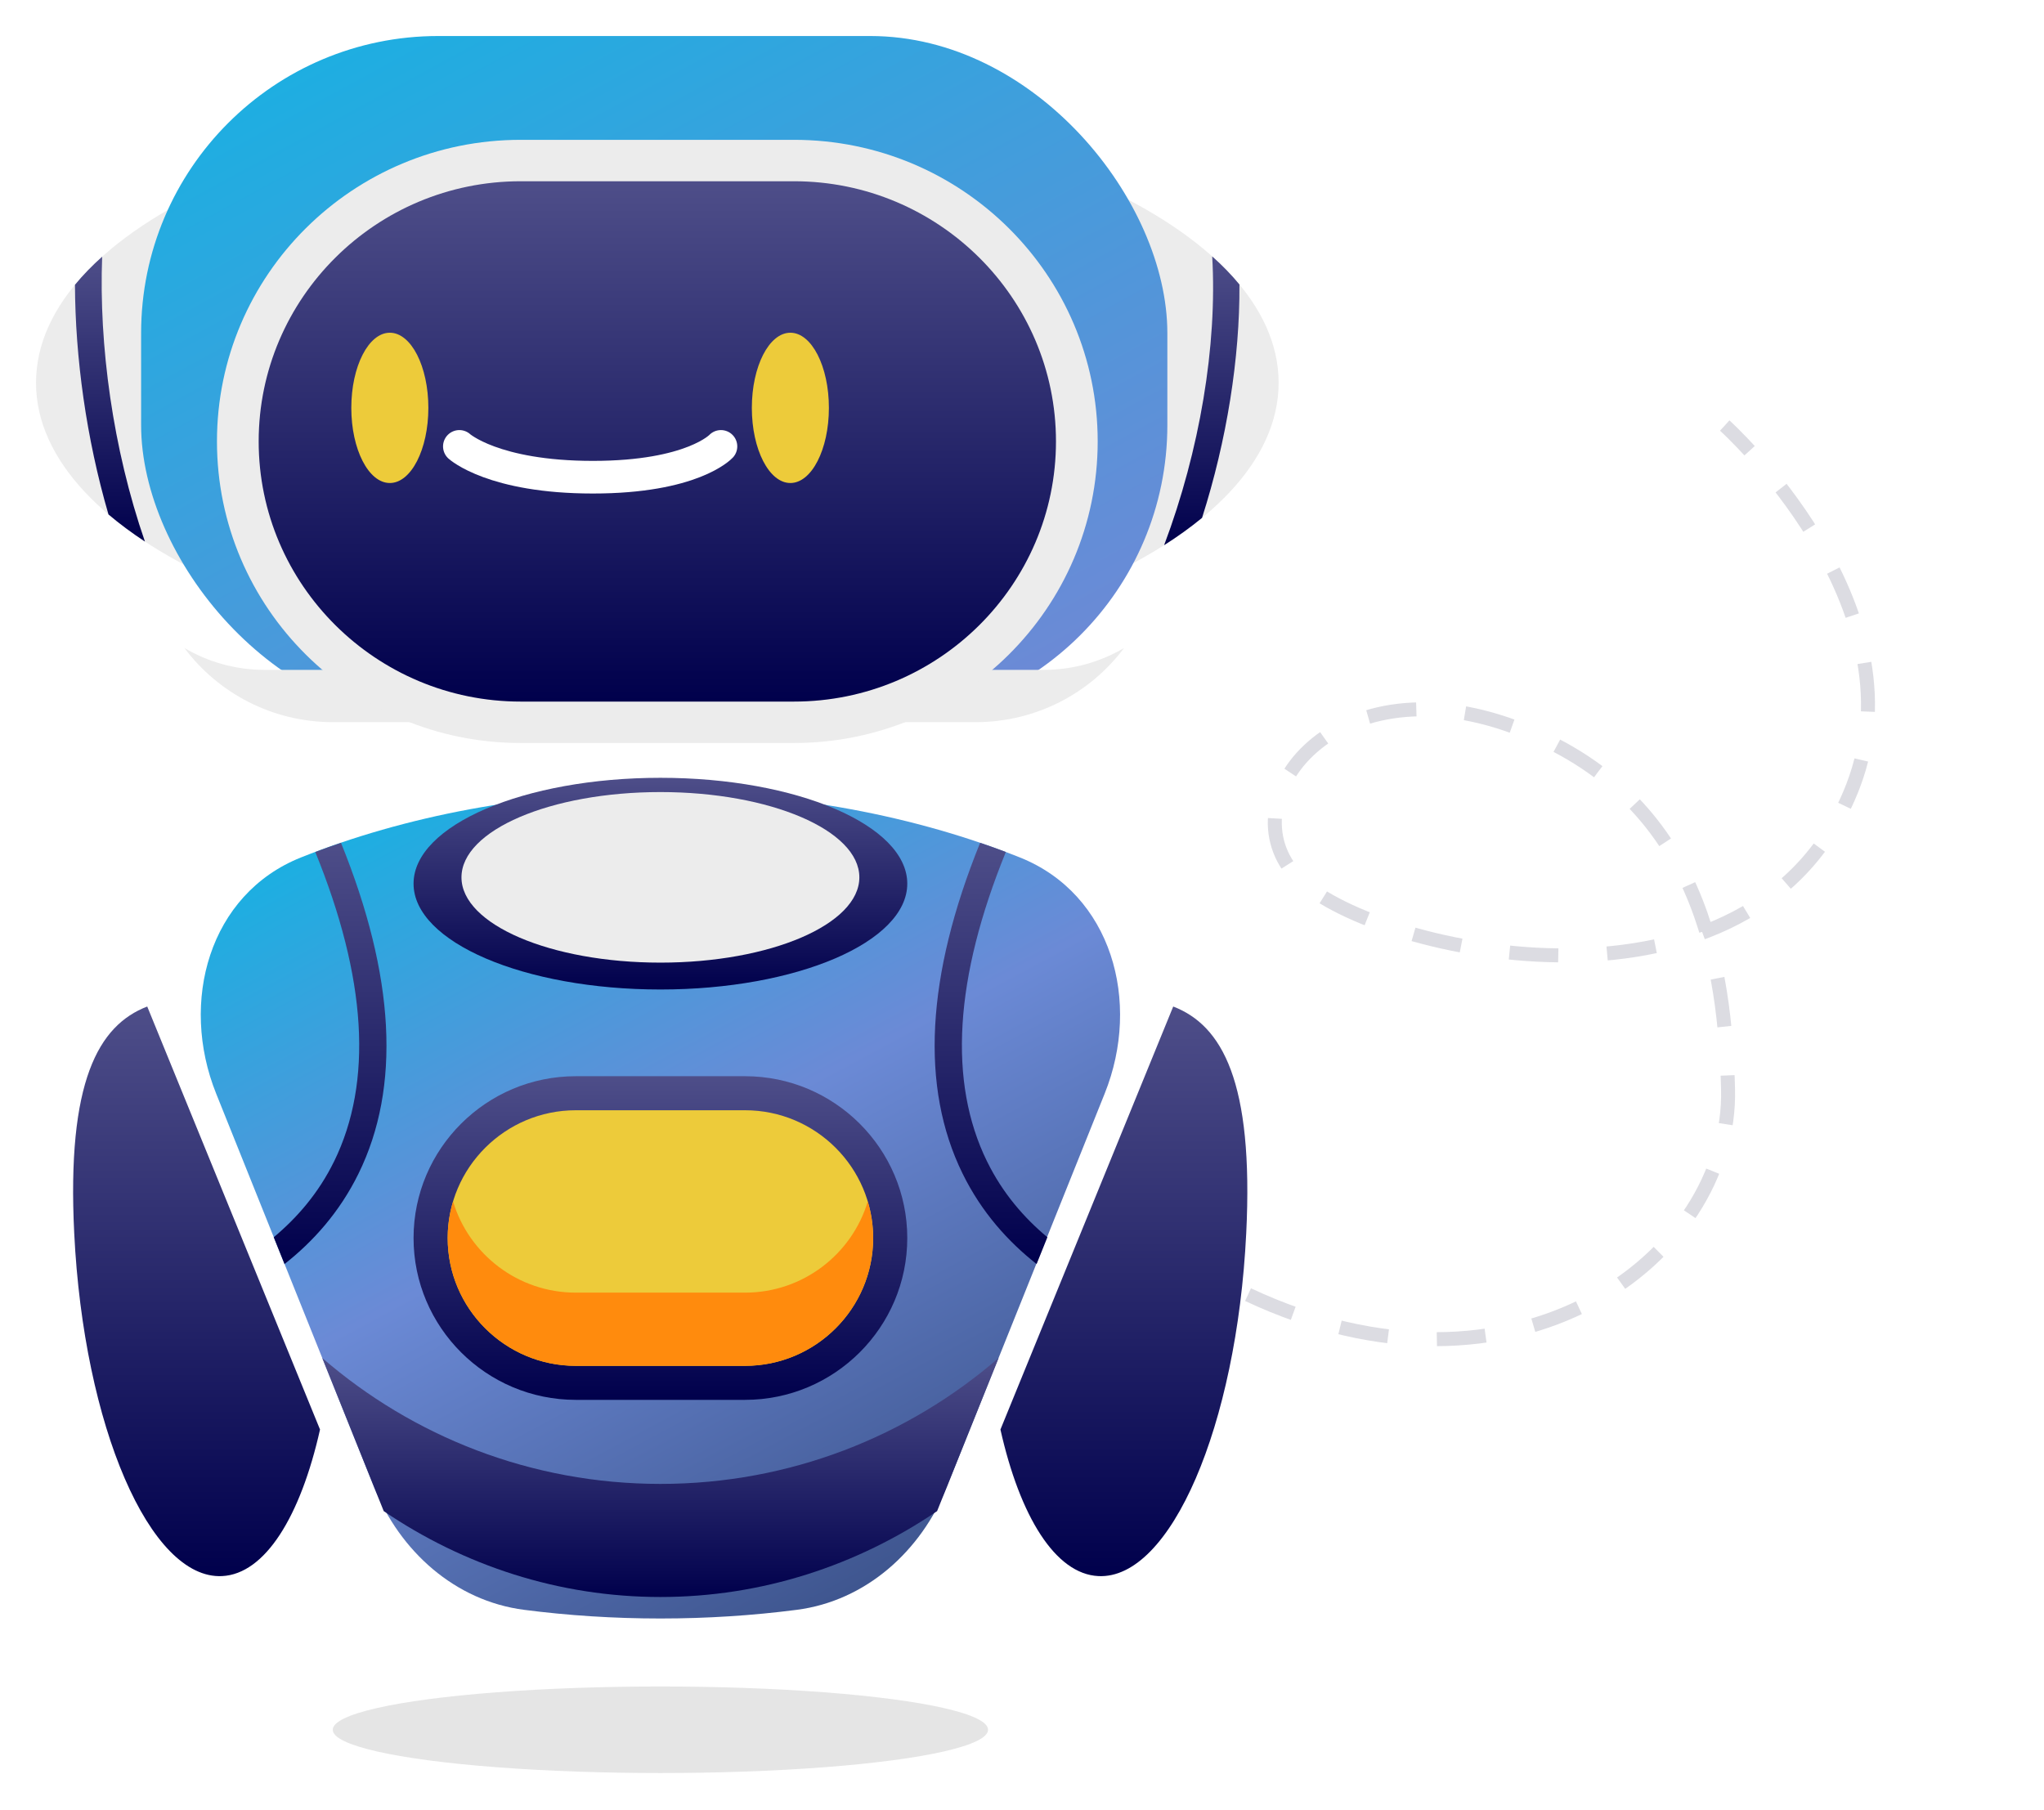
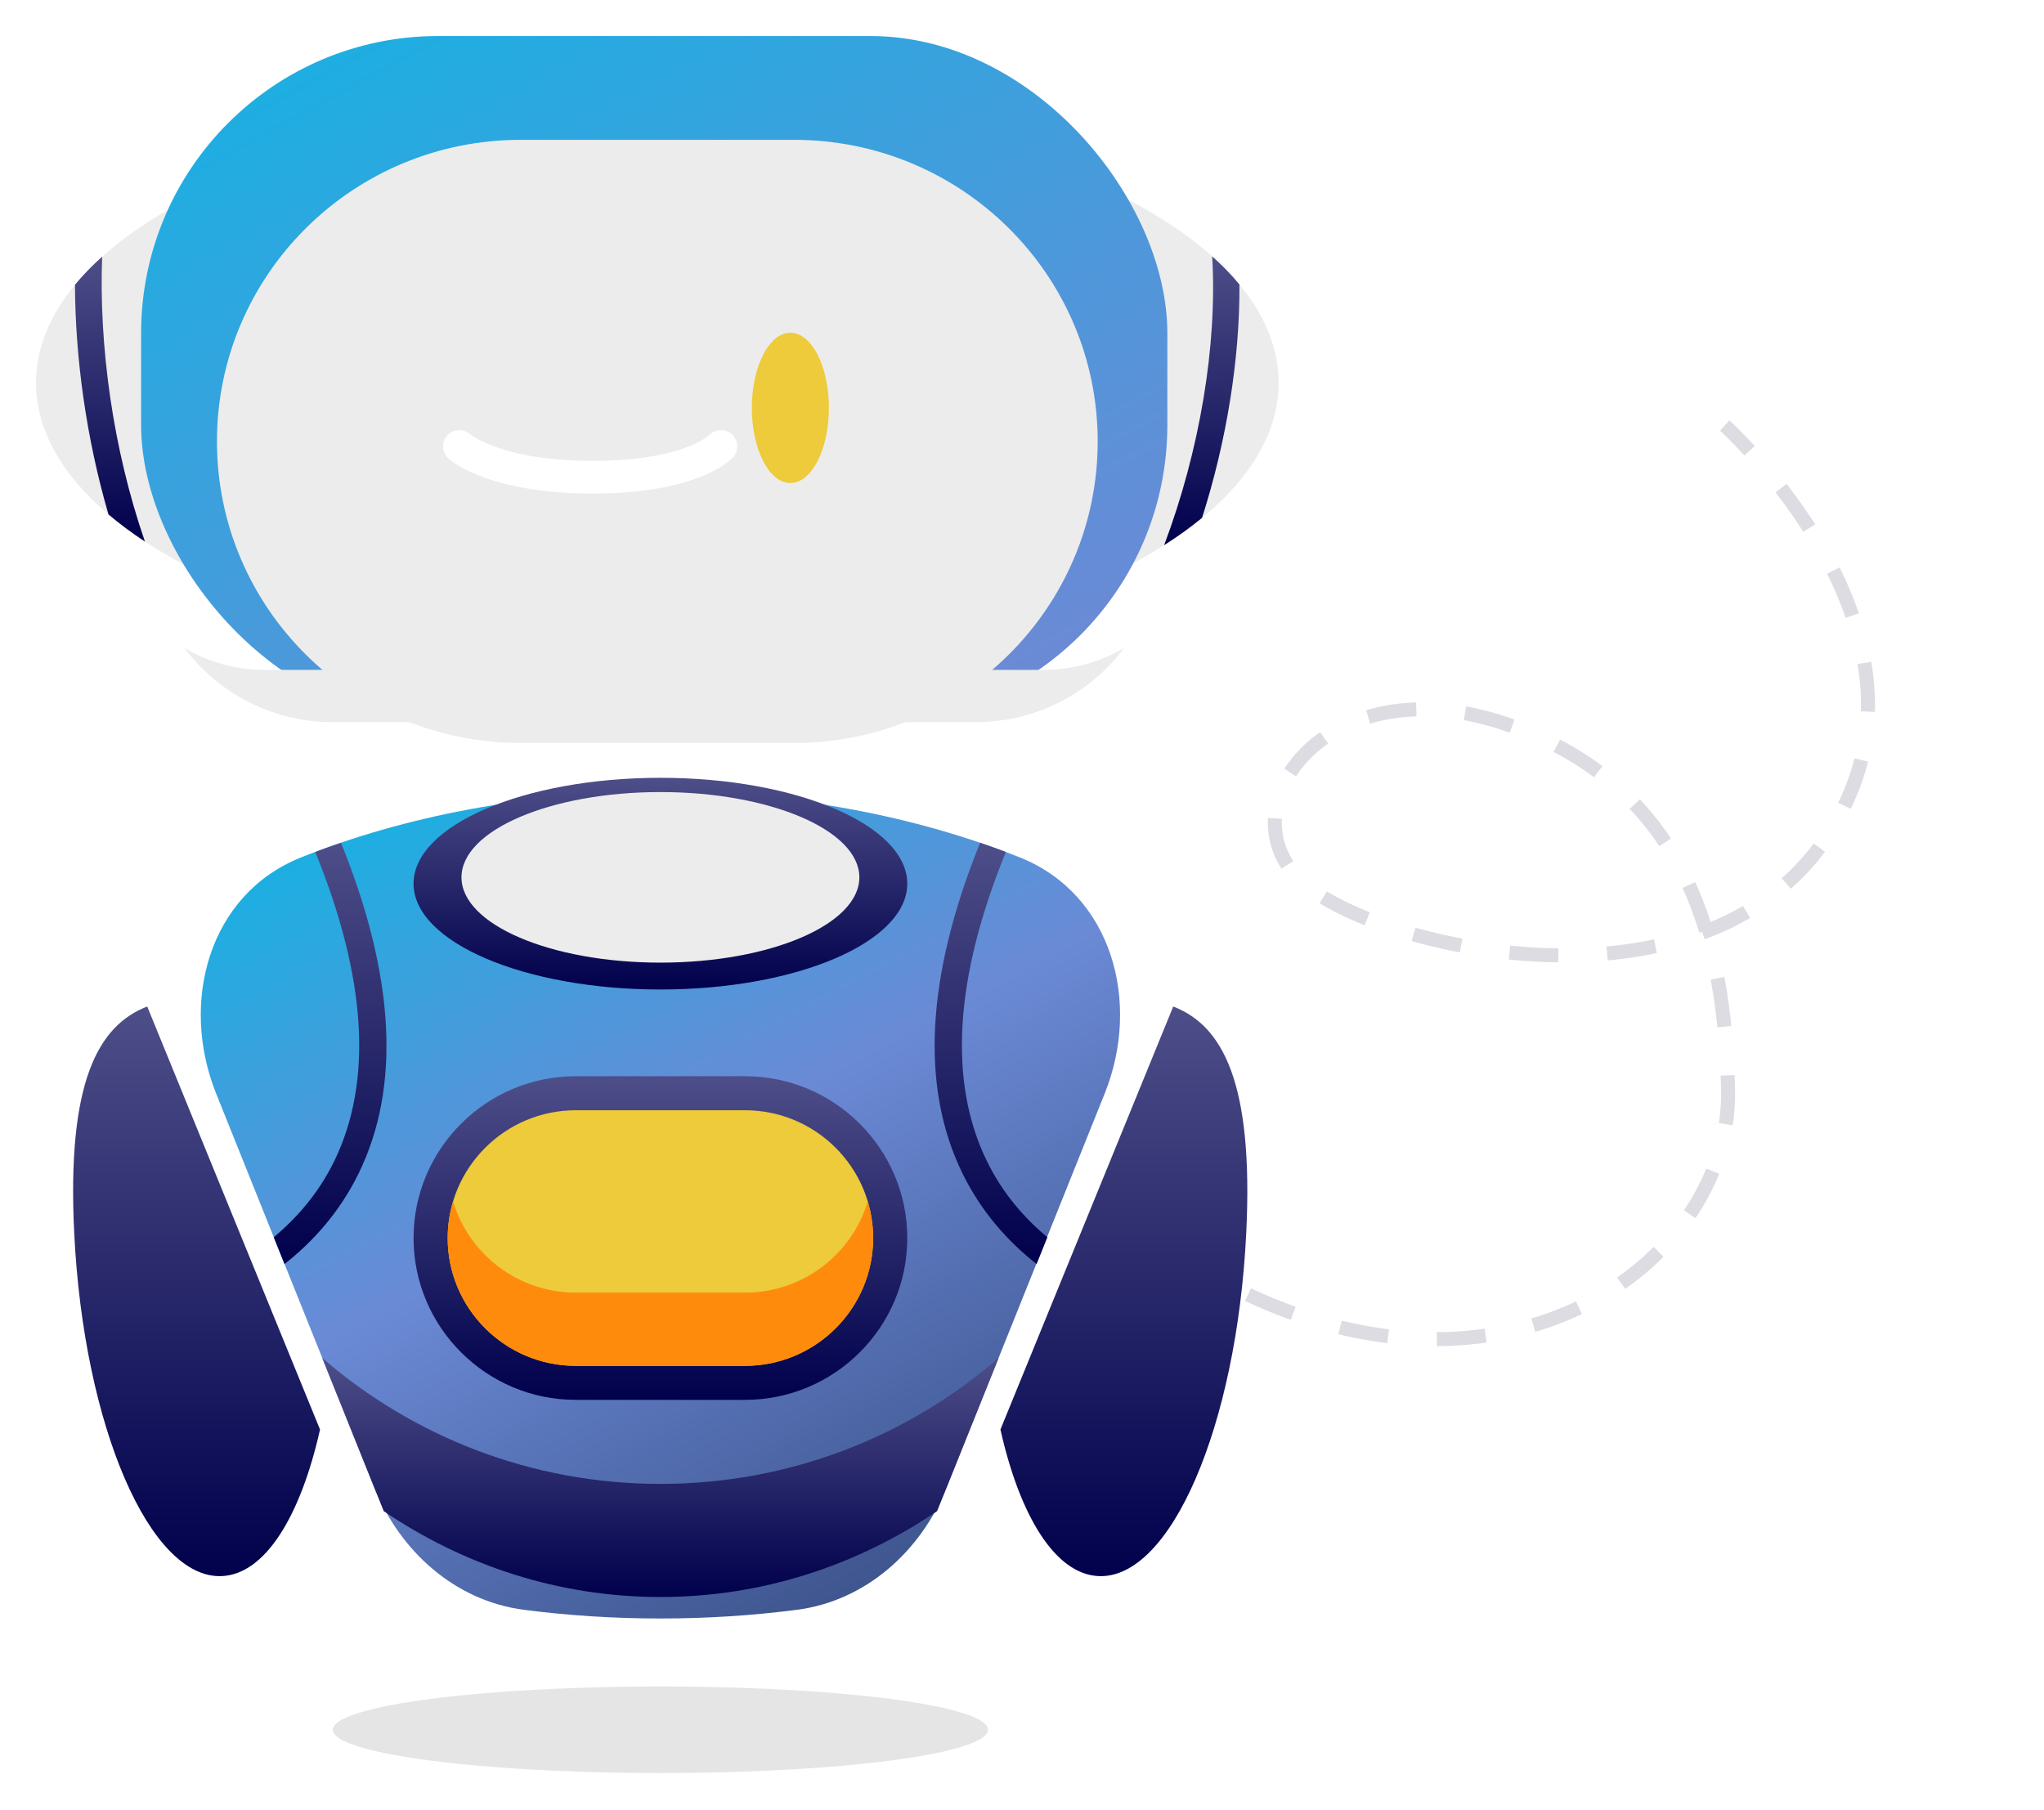
<svg xmlns="http://www.w3.org/2000/svg" width="227" height="201" viewBox="0 0 227 201" fill="none">
  <g filter="url(#filter0_d_655_40)">
    <g clip-path="url(#clip0_655_40)">
      <path d="M142 38.516C142 55.73 111.11 69.687 73.003 69.687C34.895 69.687 4 55.73 4 38.516C4 21.301 34.89 7.344 73.003 7.344C111.115 7.344 142 21.301 142 38.516Z" fill="#ECECEC" />
      <path d="M12.055 53.144C13.281 54.184 14.631 55.184 16.095 56.151C12.52 45.806 10.973 34.326 11.346 24.507C10.218 25.516 9.209 26.557 8.325 27.629C8.356 35.726 9.577 44.666 12.05 53.149L12.055 53.144Z" fill="url(#paint0_linear_655_40)" />
      <path d="M137.654 27.603C136.77 26.531 135.756 25.485 134.623 24.476C135.202 34.389 133.226 46.072 129.284 56.552C130.815 55.579 132.217 54.569 133.495 53.518C136.252 44.875 137.696 35.778 137.649 27.603H137.654Z" fill="url(#paint1_linear_655_40)" />
    </g>
    <rect x="15.672" width="113.97" height="76.209" rx="33" fill="url(#paint2_linear_655_40)" />
    <g clip-path="url(#clip1_655_40)">
      <path d="M122.684 117.457C126.776 107.262 123.47 95.308 113.267 91.235C101.753 86.64 88.049 83.972 73.344 83.972C58.639 83.972 44.939 86.639 33.425 91.234C23.22 95.307 19.912 107.265 24.005 117.462L41.529 161.128C44.406 168.296 50.539 173.808 58.2 174.798C63.089 175.43 68.154 175.761 73.344 175.761C78.532 175.761 83.598 175.43 88.487 174.798C96.147 173.808 102.281 168.296 105.158 161.128L122.684 117.457Z" fill="url(#paint3_linear_655_40)" />
      <path d="M42.617 163.838C51.505 169.871 62.038 173.373 73.343 173.373C84.649 173.373 95.189 169.863 104.07 163.838L110.9 146.828C100.838 155.536 87.713 160.813 73.343 160.813C58.974 160.813 45.849 155.536 35.787 146.828L42.617 163.838Z" fill="url(#paint4_linear_655_40)" />
      <path d="M73.344 105.9C88.484 105.9 100.759 100.637 100.759 94.144C100.759 87.651 88.484 82.388 73.344 82.388C58.203 82.388 45.928 87.651 45.928 94.144C45.928 100.637 58.203 105.9 73.344 105.9Z" fill="url(#paint5_linear_655_40)" />
      <path d="M73.343 102.916C85.545 102.916 95.437 98.675 95.437 93.444C95.437 88.213 85.545 83.972 73.343 83.972C61.142 83.972 51.25 88.213 51.25 93.444C51.25 98.675 61.142 102.916 73.343 102.916Z" fill="#ECECEC" />
      <path d="M37.104 124.987C35.38 128.513 32.987 131.26 30.401 133.417L31.598 136.393C34.734 133.926 37.694 130.671 39.816 126.349C44.532 116.741 43.87 104.42 37.87 89.607C36.904 89.934 35.955 90.268 35.013 90.626C40.718 104.635 41.428 116.16 37.104 124.995V124.987Z" fill="url(#paint6_linear_655_40)" />
      <path d="M109.615 124.987C111.339 128.513 113.732 131.26 116.317 133.417L115.121 136.393C111.985 133.926 109.025 130.671 106.902 126.349C102.187 116.741 102.849 104.42 108.849 89.607C109.815 89.934 110.764 90.268 111.706 90.626C106.001 104.635 105.291 116.16 109.615 124.995V124.987Z" fill="url(#paint7_linear_655_40)" />
      <path d="M63.944 151.477C54.011 151.477 45.928 143.414 45.928 133.504C45.928 123.594 54.011 115.531 63.944 115.531H82.743C92.676 115.531 100.759 123.594 100.759 133.504C100.759 143.414 92.676 151.477 82.743 151.477H63.944Z" fill="url(#paint8_linear_655_40)" />
      <path d="M63.944 147.696C56.101 147.696 49.718 141.328 49.718 133.504C49.718 125.68 56.101 119.312 63.944 119.312H82.743C90.586 119.312 96.969 125.68 96.969 133.504C96.969 141.328 90.586 147.696 82.743 147.696H63.944Z" fill="#EDCB3A" />
      <path d="M82.743 139.569H63.944C57.514 139.569 52.08 135.295 50.317 129.445C49.926 130.734 49.718 132.095 49.718 133.512C49.718 141.336 56.101 147.704 63.944 147.704H82.743C90.586 147.704 96.969 141.336 96.969 133.512C96.969 132.095 96.753 130.734 96.37 129.445C94.615 135.295 89.174 139.569 82.743 139.569Z" fill="#FF8B0D" />
    </g>
    <path d="M124.836 67.97C122.226 69.504 119.184 70.4 115.919 70.4H29.389C26.124 70.4 23.082 69.51 20.478 67.97C24.214 72.96 30.21 76.209 36.99 76.209H108.324C115.108 76.209 121.099 72.96 124.836 67.97Z" fill="#ECECEC" />
    <path d="M88.178 11.53H57.823C39.196 11.53 24.095 26.528 24.095 45.027C24.095 63.526 39.196 78.523 57.823 78.523H88.178C106.804 78.523 121.906 63.526 121.906 45.027C121.906 26.528 106.804 11.53 88.178 11.53Z" fill="#ECECEC" />
-     <path d="M57.823 73.922C41.783 73.922 28.728 60.963 28.728 45.027C28.728 29.091 41.777 16.131 57.823 16.131H88.178C104.218 16.131 117.273 29.091 117.273 45.027C117.273 60.963 104.224 73.922 88.178 73.922H57.823Z" fill="url(#paint9_linear_655_40)" />
-     <path d="M43.294 49.647C45.657 49.647 47.572 45.91 47.572 41.301C47.572 36.692 45.657 32.955 43.294 32.955C40.931 32.955 39.015 36.692 39.015 41.301C39.015 45.91 40.931 49.647 43.294 49.647Z" fill="#EDCB3A" />
    <path d="M87.776 49.647C90.139 49.647 92.055 45.91 92.055 41.301C92.055 36.692 90.139 32.955 87.776 32.955C85.413 32.955 83.497 36.692 83.497 41.301C83.497 45.91 85.413 49.647 87.776 49.647Z" fill="#EDCB3A" />
    <path d="M51.015 45.58C51.015 45.58 54.775 49.001 65.842 49.001C76.909 49.001 80.066 45.58 80.066 45.58" stroke="white" stroke-width="3.625" stroke-miterlimit="10" stroke-linecap="round" />
    <path d="M35.541 154.773C33.371 164.433 29.444 170.818 24.666 171.051C16.66 171.45 9.3 154.409 8.243 132.981C7.405 116.133 10.921 109.885 16.351 107.791L35.541 154.773Z" fill="url(#paint10_linear_655_40)" />
    <path d="M111.105 154.773C113.274 164.433 117.201 170.818 121.98 171.051C129.985 171.45 137.345 154.409 138.402 132.981C139.24 116.133 135.725 109.885 130.294 107.791L111.105 154.773Z" fill="url(#paint11_linear_655_40)" />
    <ellipse opacity="0.68" cx="73.343" cy="188.119" rx="36.388" ry="4.806" fill="#D9D9D9" />
  </g>
  <path d="M138.606 143.791C168.206 157.695 192.369 139.797 191.911 120.967C191.587 107.682 189.093 88.539 168.316 80.789C147.539 73.041 135.824 89.646 144.421 97.789C153.019 105.93 194.97 115.326 205.784 87.321C213.586 67.115 191.545 47.266 191.545 47.266" stroke="#DCDCE2" stroke-width="1.552" stroke-dasharray="5.43" />
  <defs>
    <filter id="filter0_d_655_40" x="6.10352e-05" y="0" width="146" height="200.925" filterUnits="userSpaceOnUse" color-interpolation-filters="sRGB">
      <feFlood flood-opacity="0" result="BackgroundImageFix" />
      <feColorMatrix in="SourceAlpha" type="matrix" values="0 0 0 0 0 0 0 0 0 0 0 0 0 0 0 0 0 0 127 0" result="hardAlpha" />
      <feOffset dy="4" />
      <feGaussianBlur stdDeviation="2" />
      <feComposite in2="hardAlpha" operator="out" />
      <feColorMatrix type="matrix" values="0 0 0 0 0.469 0 0 0 0 0.469 0 0 0 0 0.469 0 0 0 0.25 0" />
      <feBlend mode="normal" in2="BackgroundImageFix" result="effect1_dropShadow_655_40" />
      <feBlend mode="normal" in="SourceGraphic" in2="effect1_dropShadow_655_40" result="shape" />
    </filter>
    <linearGradient id="paint0_linear_655_40" x1="12.21" y1="24.507" x2="12.21" y2="56.151" gradientUnits="userSpaceOnUse">
      <stop stop-color="#4E4E89" />
      <stop offset="1" stop-color="#00004C" />
    </linearGradient>
    <linearGradient id="paint1_linear_655_40" x1="133.469" y1="24.476" x2="133.469" y2="56.552" gradientUnits="userSpaceOnUse">
      <stop stop-color="#4E4E89" />
      <stop offset="1" stop-color="#00004C" />
    </linearGradient>
    <linearGradient id="paint2_linear_655_40" x1="5.785" y1="-21.151" x2="68.978" y2="94.916" gradientUnits="userSpaceOnUse">
      <stop stop-color="#02BBE5" />
      <stop offset="1" stop-color="#6B8AD6" />
    </linearGradient>
    <linearGradient id="paint3_linear_655_40" x1="34.601" y1="71.941" x2="93.309" y2="181.338" gradientUnits="userSpaceOnUse">
      <stop stop-color="#02BBE5" />
      <stop offset="0.524" stop-color="#6B8AD6" />
      <stop offset="1" stop-color="#394F86" />
    </linearGradient>
    <linearGradient id="paint4_linear_655_40" x1="73.343" y1="146.828" x2="73.343" y2="173.373" gradientUnits="userSpaceOnUse">
      <stop stop-color="#4E4E89" />
      <stop offset="1" stop-color="#00004C" />
    </linearGradient>
    <linearGradient id="paint5_linear_655_40" x1="73.344" y1="82.388" x2="73.344" y2="105.9" gradientUnits="userSpaceOnUse">
      <stop stop-color="#4E4E89" />
      <stop offset="1" stop-color="#00004C" />
    </linearGradient>
    <linearGradient id="paint6_linear_655_40" x1="36.661" y1="89.607" x2="36.661" y2="136.393" gradientUnits="userSpaceOnUse">
      <stop stop-color="#4E4E89" />
      <stop offset="1" stop-color="#00004C" />
    </linearGradient>
    <linearGradient id="paint7_linear_655_40" x1="110.058" y1="89.607" x2="110.058" y2="136.393" gradientUnits="userSpaceOnUse">
      <stop stop-color="#4E4E89" />
      <stop offset="1" stop-color="#00004C" />
    </linearGradient>
    <linearGradient id="paint8_linear_655_40" x1="73.344" y1="115.531" x2="73.344" y2="151.477" gradientUnits="userSpaceOnUse">
      <stop stop-color="#4E4E89" />
      <stop offset="1" stop-color="#00004C" />
    </linearGradient>
    <linearGradient id="paint9_linear_655_40" x1="73" y1="16.131" x2="73" y2="73.922" gradientUnits="userSpaceOnUse">
      <stop stop-color="#4E4E89" />
      <stop offset="1" stop-color="#00004C" />
    </linearGradient>
    <linearGradient id="paint10_linear_655_40" x1="21.83" y1="107.791" x2="21.83" y2="171.058" gradientUnits="userSpaceOnUse">
      <stop stop-color="#4E4E89" />
      <stop offset="1" stop-color="#00004C" />
    </linearGradient>
    <linearGradient id="paint11_linear_655_40" x1="124.815" y1="107.791" x2="124.815" y2="171.058" gradientUnits="userSpaceOnUse">
      <stop stop-color="#4E4E89" />
      <stop offset="1" stop-color="#00004C" />
    </linearGradient>
    <clipPath id="clip0_655_40">
      <rect width="138" height="62.342" fill="white" transform="translate(4 7.344)" />
    </clipPath>
    <clipPath id="clip1_655_40">
      <rect width="112.597" height="93.373" fill="white" transform="translate(17.045 82.388)" />
    </clipPath>
  </defs>
</svg>